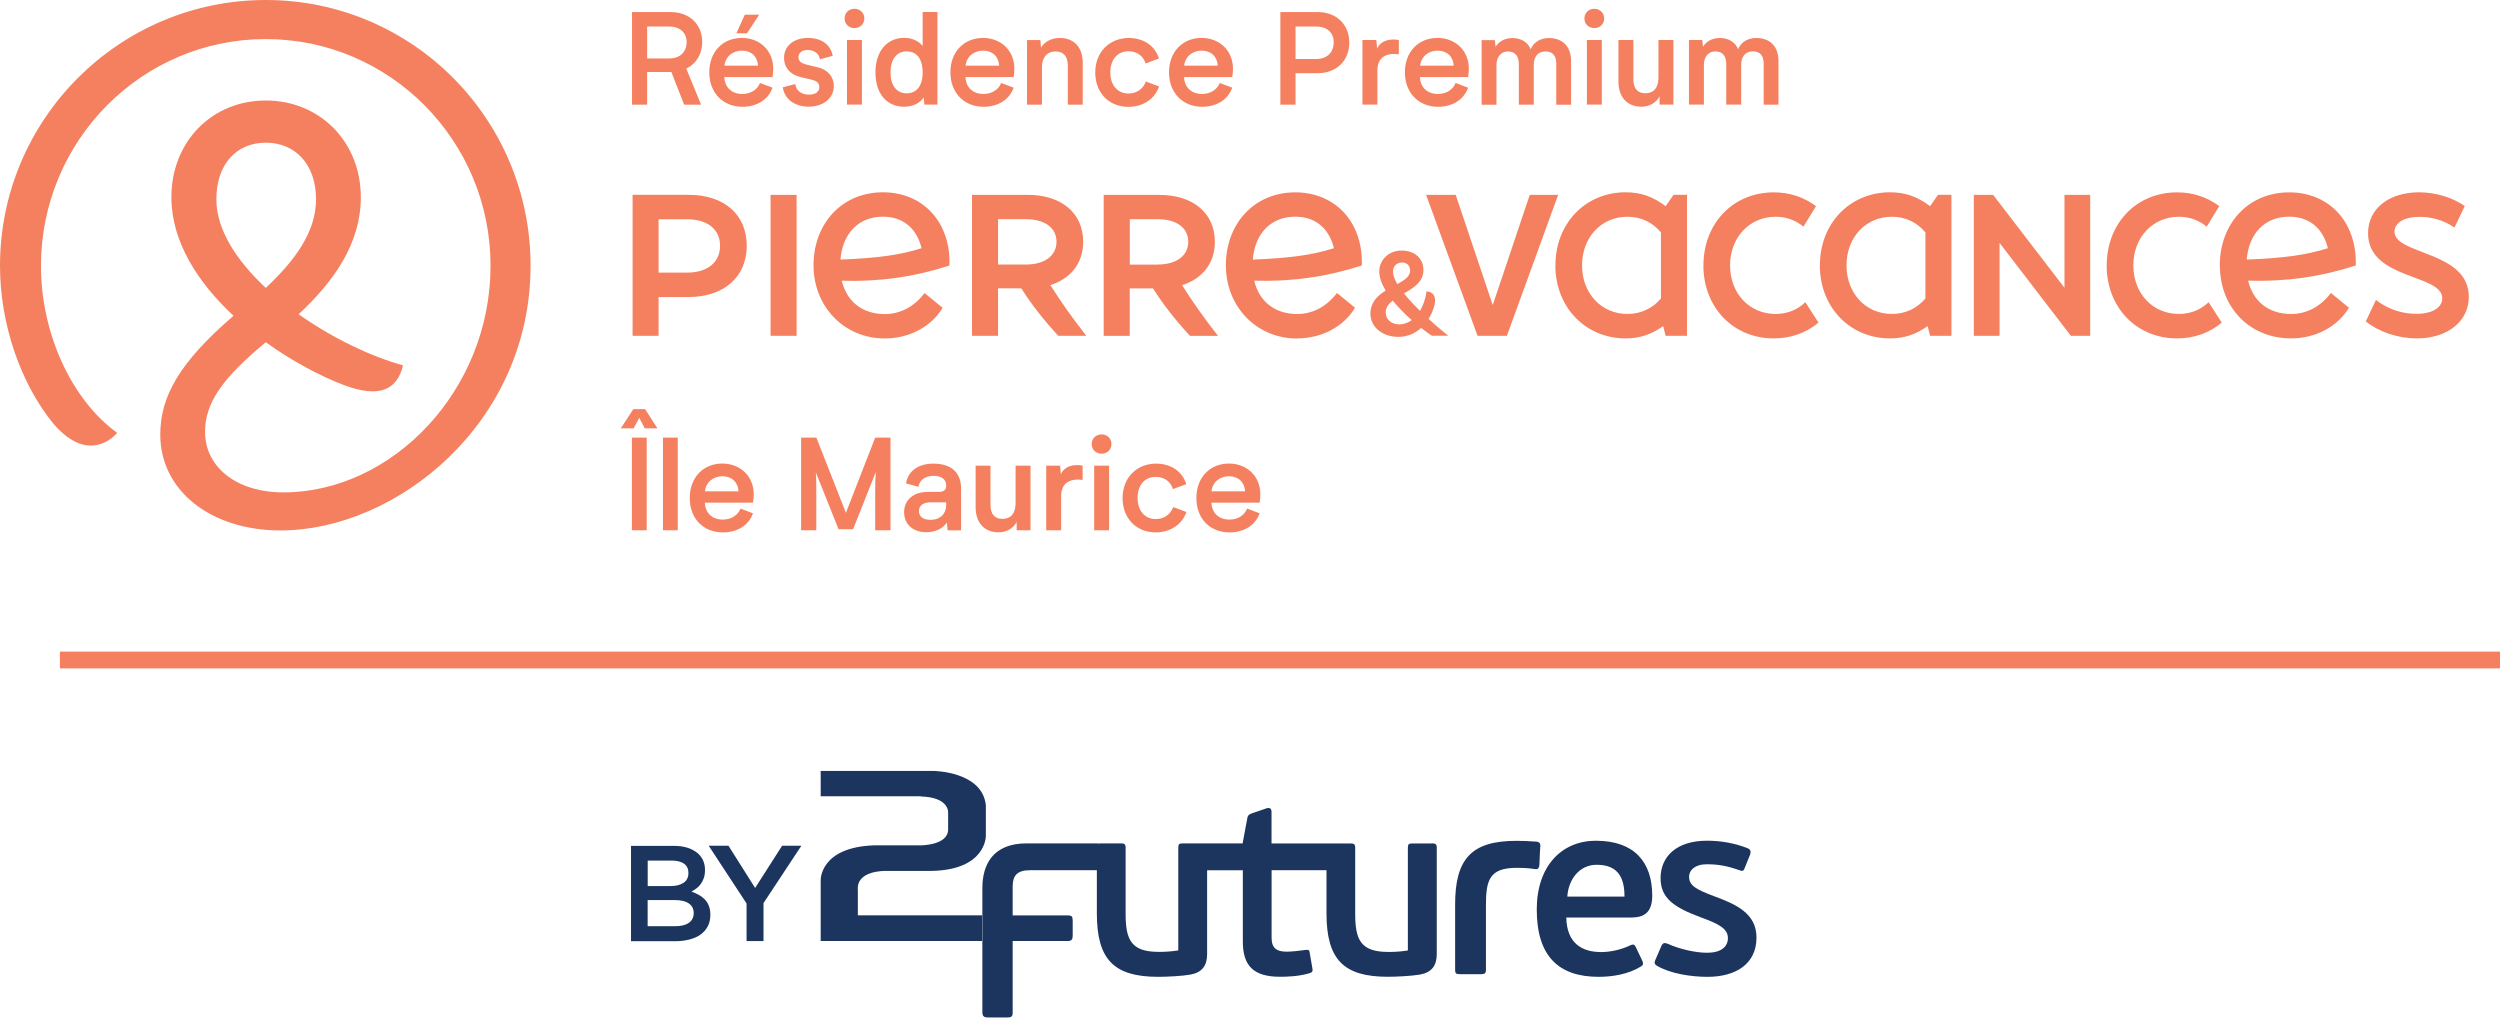
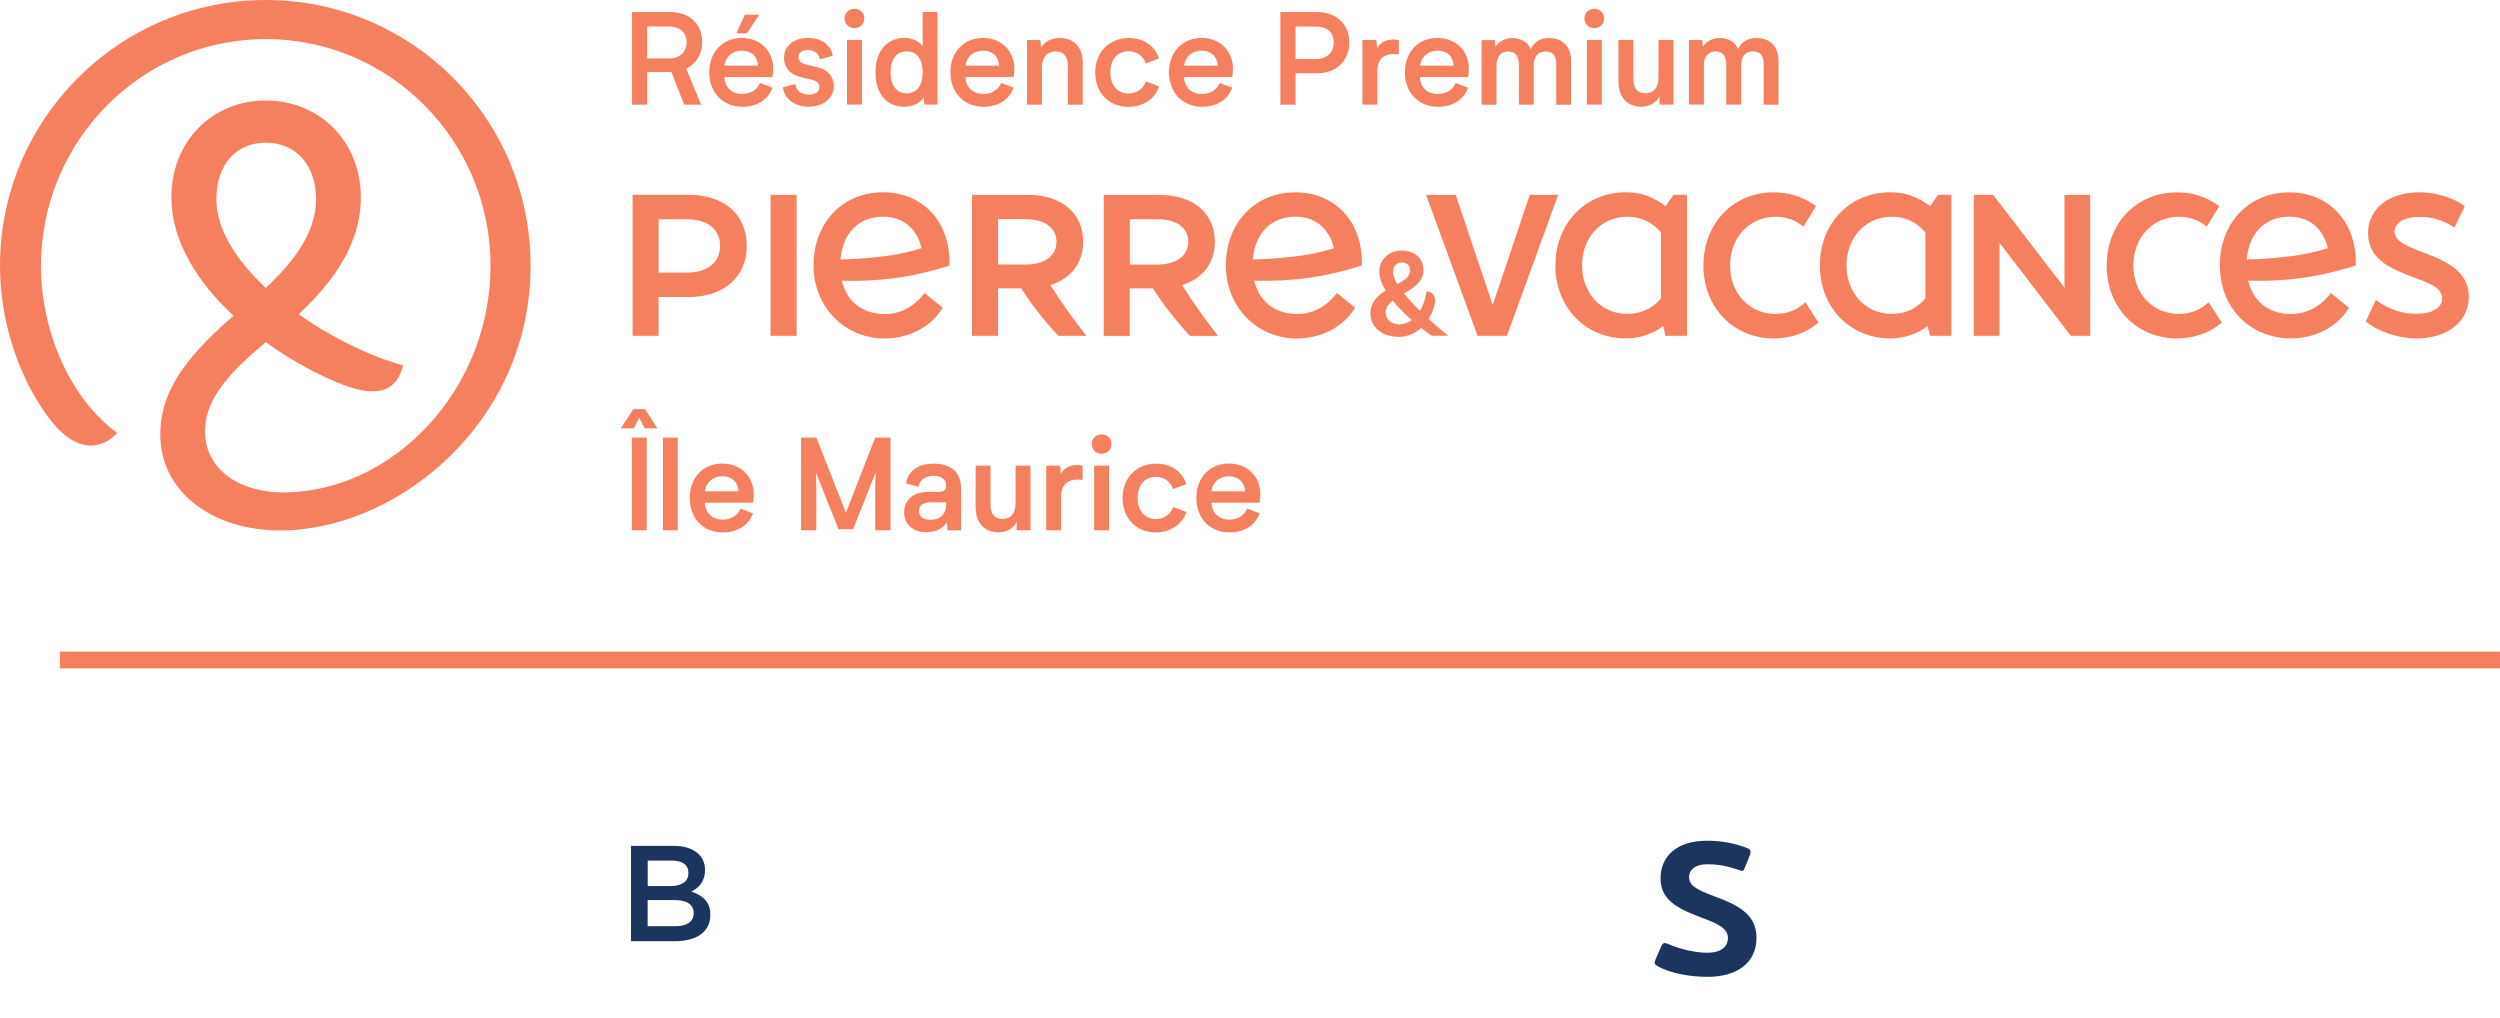
<svg xmlns="http://www.w3.org/2000/svg" id="Layer_2" data-name="Layer 2" viewBox="0 0 393.54 160.18">
  <defs>
    <style>
      .cls-1 {
        fill: #f4805f;
      }

      .cls-2 {
        fill: #1c355e;
      }
    </style>
  </defs>
  <g id="Calque_1" data-name="Calque 1">
    <path class="cls-1" d="M393.54,105.22v-2.65H9.43v2.65h384.11ZM0,41.84c0,9.38,3.38,18.76,8.46,24.92,1.85,2.15,3.85,3.38,5.84,3.38,1.38,0,2.92-.62,4.15-2-7.23-5.23-12-15.69-12-26.3C6.46,22.15,22.3,6.15,41.84,6.15s35.38,16,35.38,35.68-15.53,35.68-32.61,35.68c-7.34,0-12.33-3.95-12.33-9.54,0-4.59,2.77-8.47,9.56-14.1,4.13,2.98,8.5,5.29,12.22,6.72,5.69,2.15,8.46.77,9.38-3.08-5.04-1.38-11.12-4.29-16.43-8.04,5.55-5.17,9.79-11.15,9.79-18.42,0-8.77-6.5-15.23-14.96-15.23s-14.86,6.46-14.86,15.23c0,7.04,4.22,13.48,9.78,18.66-8.51,7.34-11.53,12.67-11.53,18.72,0,8.8,7.96,15.07,18.92,15.07,18.15,0,39.37-16.77,39.37-41.68C83.52,18.76,64.91,0,41.84,0S0,18.76,0,41.84h0ZM34.06,31.38c0-5.54,3.17-8.92,7.78-8.92s7.91,3.38,7.91,8.92c0,5.18-3.4,9.71-7.91,13.94-4.58-4.27-7.78-9.14-7.78-13.94h0ZM99.7,64.4l-1.98,3.03h2.02l.89-1.65.87,1.65h2l-1.96-3.03h-1.83ZM101.8,68.89h-2.33v14.58h2.33v-14.58h0ZM101.87,16.48v-5.15h3.81l2.02,5.15h2.66l-2.33-5.68c1.59-.76,2.51-2.31,2.51-4.18,0-2.74-1.94-4.72-5-4.72h-6.05v14.58h2.39ZM101.87,9.21v-5.03h3.48c1.73,0,2.74,1.01,2.74,2.45s-.93,2.57-2.74,2.57h-3.48ZM103.67,52.86v-6.1h4.72c5.55,0,9.16-3.16,9.16-8.07s-3.56-8.02-9.13-8.02h-8.84v22.19h4.1ZM103.67,42.91v-8.39h4.52c3.18,0,5.16,1.58,5.16,4.17s-1.97,4.22-5.16,4.22h-4.52ZM106.69,68.89h-2.33v14.58h2.33v-14.58h0ZM108.58,78.39c0,3.3,2.18,5.42,5.23,5.42,2.14,0,4.04-1.03,4.72-3.01l-1.96-.74c-.41,1.03-1.42,1.73-2.8,1.73-1.67,0-2.76-1.05-2.82-2.66h7.58c.08-.45.12-.89.12-1.3,0-2.9-2.14-4.86-4.94-4.86-2.99,0-5.13,2.18-5.13,5.42h0ZM110.97,77.34c.14-1.42,1.28-2.37,2.76-2.37s2.45.95,2.53,2.37h-5.29ZM115.91,5.25h1.67l1.94-2.94h-2.27l-1.34,2.94h0ZM116.88,16.81c2.14,0,4.04-1.03,4.72-3.01l-1.96-.74c-.41,1.03-1.42,1.73-2.8,1.73-1.67,0-2.76-1.05-2.82-2.66h7.58c.08-.45.12-.89.12-1.3,0-2.9-2.14-4.86-4.94-4.86-2.99,0-5.13,2.18-5.13,5.42s2.18,5.42,5.23,5.42h0ZM114.04,10.34c.14-1.42,1.28-2.37,2.76-2.37s2.45.95,2.53,2.37h-5.29ZM125.4,30.67h-4.1v22.19h4.1v-22.19h0ZM128.5,68.89h-2.39v14.58h2.39v-5.97c0-1.26,0-2.29-.08-3.15l3.58,8.96h2.29l3.58-9.02c-.08.93-.1,1.96-.1,3.21v5.97h2.41v-14.58h-2.41l-4.61,11.84-4.65-11.84h0ZM125.68,9.02c0-.68.54-1.15,1.48-1.15,1.03,0,1.77.58,1.92,1.46l2-.54c-.29-1.71-1.75-2.82-3.87-2.82-2.31,0-3.79,1.3-3.79,3.15,0,1.3.74,2.57,2.68,3.03l1.81.43c.62.17,1.07.49,1.07,1.13,0,.72-.6,1.19-1.65,1.19-1.17,0-2.02-.64-2.14-1.67l-1.96.51c.23,1.75,1.75,3.05,4.08,3.05s3.95-1.36,3.95-3.25c0-1.44-.93-2.55-2.51-2.94l-1.87-.45c-.7-.19-1.19-.51-1.19-1.13h0ZM135.68,6.3h-2.35v10.17h2.35V6.3h0ZM132.95,2.9c0,.89.68,1.52,1.56,1.52s1.55-.64,1.55-1.52-.68-1.52-1.55-1.52-1.56.64-1.56,1.52h0ZM149.47,41.29c0-6.56-4.34-11.02-10.48-11.02-6.53,0-10.93,5.01-10.93,11.49s4.81,11.52,11.22,11.52c3.9,0,7.37-1.9,9.1-4.83l-2.84-2.32c-1.63,2.15-3.82,3.31-6.26,3.31-3.53,0-5.99-1.97-6.77-5.25,5.82.19,11.4-.59,16.95-2.39v-.49h0ZM145.07,39.07c-3.35,1.07-6.94,1.57-12.77,1.79.33-4.1,2.84-6.75,6.69-6.75,3.12,0,5.31,1.79,6.08,4.96h0ZM145.24,1.89v5.35c-.62-.78-1.65-1.28-2.9-1.28-2.66,0-4.53,2.04-4.53,5.42s1.77,5.42,4.53,5.42c1.28,0,2.43-.51,3.07-1.46l.1,1.13h2.06V1.89h-2.33ZM145.24,11.41c0,2.14-.97,3.28-2.53,3.28s-2.53-1.24-2.53-3.28.95-3.32,2.53-3.32,2.53,1.15,2.53,3.32h0ZM142.32,80.63c0,1.94,1.46,3.15,3.48,3.15,1.44,0,2.62-.56,3.25-1.54l.12,1.24h2.12v-6.57c0-2.35-1.36-3.93-4.37-3.93-2.27,0-3.98,1.11-4.3,3.11l1.96.54c.14-1.03,1.07-1.73,2.37-1.73,1.22,0,2,.54,2,1.52,0,.68-.35,1.01-1.19,1.01h-1.71c-2.27,0-3.73,1.28-3.73,3.21h0ZM144.66,80.45c0-.8.56-1.38,1.87-1.38h2.41v.47c0,1.32-.91,2.29-2.47,2.29-1.15,0-1.81-.49-1.81-1.38h0ZM151.98,12.13h7.58c.08-.45.12-.89.12-1.3,0-2.9-2.14-4.86-4.94-4.86-2.99,0-5.13,2.18-5.13,5.42s2.18,5.42,5.23,5.42c2.14,0,4.04-1.03,4.72-3.01l-1.96-.74c-.41,1.03-1.42,1.73-2.8,1.73-1.67,0-2.76-1.05-2.82-2.66h0ZM152,10.34c.14-1.42,1.28-2.37,2.76-2.37s2.45.95,2.53,2.37h-5.29ZM164.02,16.48v-5.91c0-1.44.72-2.47,2.18-2.47,1.13,0,1.89.7,1.89,2.22v6.16h2.35v-6.57c0-2.37-1.28-3.93-3.6-3.93-1.24,0-2.37.51-2.97,1.52l-.1-1.19h-2.1v10.17h2.35ZM161.76,30.67h-8.75v22.19h4.1v-7.47h3.66c1.57,2.49,3.52,4.98,5.82,7.47h4.42c-2.13-2.69-4.01-5.36-5.66-7.98,3.21-1.02,5.16-3.47,5.16-6.82,0-4.52-3.42-7.39-8.75-7.39h0ZM161.53,34.51c2.94,0,4.78,1.36,4.78,3.54s-1.83,3.59-4.78,3.59h-4.42v-7.14h4.42ZM155.93,73.3h-2.35v6.55c0,2.37,1.32,3.95,3.62,3.95,1.24,0,2.37-.66,2.84-1.65v1.32h2.18v-10.17h-2.35v5.93c0,1.57-.74,2.45-2.06,2.45-1.15,0-1.89-.64-1.89-2.22v-6.16h0ZM166.87,73.3h-2.18v10.17h2.35v-5.33c0-2.16,1.4-2.84,3.38-2.6v-2.25c-1.63-.31-2.99.25-3.42,1.38l-.12-1.38h0ZM171.85,69.9c0,.89.68,1.52,1.56,1.52s1.55-.64,1.55-1.52-.68-1.52-1.55-1.52-1.56.64-1.56,1.52h0ZM174.59,73.3h-2.35v10.17h2.35v-10.17h0ZM176.71,78.41c0,3.23,2.22,5.4,5.21,5.4,2.26,0,4.16-1.22,4.84-3.21l-2.08-.78c-.41,1.13-1.4,1.89-2.76,1.89-1.65,0-2.84-1.26-2.84-3.32s1.13-3.32,2.86-3.32c1.32,0,2.33.72,2.7,1.92l2.1-.78c-.64-2.04-2.47-3.23-4.74-3.23-3.03,0-5.29,2.18-5.29,5.44h0ZM174.78,11.39c0-2,1.13-3.32,2.86-3.32,1.32,0,2.33.72,2.7,1.92l2.1-.78c-.64-2.04-2.47-3.23-4.74-3.23-3.03,0-5.29,2.18-5.29,5.44s2.22,5.4,5.21,5.4c2.27,0,4.16-1.21,4.84-3.21l-2.08-.78c-.41,1.13-1.4,1.89-2.76,1.89-1.65,0-2.84-1.26-2.84-3.32h0ZM181.5,45.4c1.57,2.49,3.52,4.98,5.82,7.47h4.42c-2.13-2.69-4.01-5.36-5.66-7.98,3.21-1.02,5.16-3.47,5.16-6.82,0-4.52-3.42-7.39-8.75-7.39h-8.75v22.19h4.1v-7.47h3.66ZM182.27,41.65h-4.42v-7.14h4.42c2.94,0,4.78,1.36,4.78,3.54s-1.83,3.59-4.78,3.59h0ZM188.33,78.39c0,3.3,2.18,5.42,5.23,5.42,2.14,0,4.04-1.03,4.72-3.01l-1.96-.74c-.41,1.03-1.42,1.73-2.8,1.73-1.67,0-2.76-1.05-2.82-2.66h7.58c.08-.45.12-.89.12-1.3,0-2.9-2.14-4.86-4.94-4.86-2.99,0-5.13,2.18-5.13,5.42h0ZM190.71,77.34c.14-1.42,1.28-2.37,2.76-2.37s2.45.95,2.53,2.37h-5.29ZM186.39,12.13h7.58c.08-.45.12-.89.12-1.3,0-2.9-2.14-4.86-4.94-4.86-2.99,0-5.13,2.18-5.13,5.42s2.18,5.42,5.23,5.42c2.14,0,4.04-1.03,4.72-3.01l-1.96-.74c-.41,1.03-1.42,1.73-2.8,1.73-1.67,0-2.76-1.05-2.82-2.66h0ZM186.41,10.34c.14-1.42,1.28-2.37,2.76-2.37s2.45.95,2.53,2.37h-5.29ZM203.94,16.48v-4.96h3.46c3.07,0,5-2.04,5-4.82s-1.96-4.8-4.98-4.8h-5.87v14.58h2.39ZM203.94,9.29v-5.11h3.25c1.79,0,2.76,1.03,2.76,2.49s-.95,2.62-2.76,2.62h-3.25ZM204.2,53.27c3.9,0,7.37-1.9,9.1-4.83l-2.84-2.32c-1.63,2.15-3.82,3.31-6.26,3.31-3.53,0-5.99-1.97-6.77-5.25,5.82.19,11.4-.59,16.95-2.39v-.49c0-6.56-4.34-11.02-10.48-11.02-6.54,0-10.93,5.01-10.93,11.49s4.81,11.52,11.22,11.52h0ZM197.21,40.86c.33-4.1,2.84-6.75,6.69-6.75,3.12,0,5.31,1.79,6.08,4.96-3.35,1.07-6.94,1.57-12.77,1.79h0ZM216.65,6.3h-2.18v10.17h2.35v-5.33c0-2.16,1.4-2.84,3.38-2.6v-2.24c-1.63-.31-2.99.25-3.42,1.38l-.12-1.38h0ZM215.72,49.32c0,2.32,2.09,3.71,4.39,3.71,1.4,0,2.62-.52,3.6-1.41.72.57,1.33,1,1.7,1.23h2.56c-.35-.29-1.63-1.31-3.09-2.65.35-.56.64-1.19.85-1.88.32-1.02.34-2.33-1.17-2.45-.17,1.21-.54,2.24-1.03,3.06-.9-.88-1.79-1.82-2.52-2.74,1.51-.87,3.06-1.83,3.06-3.68s-1.41-3.07-3.41-3.07c-2.15,0-3.54,1.56-3.54,3.31,0,.95.39,1.97,1.01,2.99-1.28.8-2.4,1.85-2.4,3.58h0ZM219.96,44.72c-.43-.73-.68-1.41-.68-1.99,0-.83.58-1.41,1.43-1.41.77,0,1.26.51,1.26,1.28,0,.93-.88,1.5-2,2.12h0ZM218.13,49.22c0-.8.45-1.39,1.11-1.9.9,1.11,1.97,2.17,2.99,3.07-.6.43-1.26.67-1.94.67-1.22,0-2.15-.73-2.15-1.83h0ZM223.52,12.13h7.58c.08-.45.12-.89.12-1.3,0-2.9-2.14-4.86-4.94-4.86-2.99,0-5.13,2.18-5.13,5.42s2.18,5.42,5.23,5.42c2.14,0,4.04-1.03,4.72-3.01l-1.96-.74c-.41,1.03-1.42,1.73-2.8,1.73-1.67,0-2.76-1.05-2.82-2.66h0ZM223.55,10.34c.14-1.42,1.28-2.37,2.76-2.37s2.45.95,2.53,2.37h-5.29ZM224.49,30.67l8.1,22.19h4.62l8.07-22.19h-4.47l-5.83,17.35-5.83-17.35h-4.66ZM235.57,16.48v-6.24c0-1.28.7-2.14,1.81-2.14.99,0,1.71.58,1.71,2.02v6.36h2.35v-6.28c0-1.26.64-2.1,1.85-2.1,1.03,0,1.69.56,1.69,1.92v6.47h2.33v-6.9c0-2.29-1.36-3.6-3.48-3.6-1.4,0-2.45.7-2.88,1.77-.41-1.09-1.48-1.77-2.88-1.77-1.19,0-2.16.56-2.64,1.38l-.12-1.05h-2.08v10.17h2.35ZM252.15,6.3h-2.35v10.17h2.35V6.3h0ZM249.41,2.9c0,.89.68,1.52,1.57,1.52s1.54-.64,1.54-1.52-.68-1.52-1.54-1.52-1.57.64-1.57,1.52h0ZM261.07,6.3v5.93c0,1.57-.74,2.45-2.06,2.45-1.15,0-1.89-.64-1.89-2.22v-6.16h-2.35v6.55c0,2.37,1.32,3.95,3.63,3.95,1.24,0,2.37-.66,2.84-1.65v1.32h2.18V6.3h-2.35ZM244.84,41.77c0,6.62,4.76,11.5,11.06,11.5,2.22,0,4.01-.6,5.91-1.93l.39,1.52h3.36v-22.19h-2.12l-1.24,1.79c-1.99-1.51-3.91-2.19-6.29-2.19-6.34,0-11.06,4.89-11.06,11.5h0ZM249.04,41.77c0-4.42,3.04-7.65,7.14-7.65,2.13,0,3.96.87,5.28,2.47v10.4c-1.36,1.59-3.18,2.43-5.28,2.43-4.1,0-7.14-3.23-7.14-7.65h0ZM267.95,6.3h-2.08v10.17h2.35v-6.24c0-1.28.7-2.14,1.81-2.14.99,0,1.71.58,1.71,2.02v6.36h2.35v-6.28c0-1.26.64-2.1,1.85-2.1,1.03,0,1.69.56,1.69,1.92v6.47h2.33v-6.9c0-2.29-1.36-3.6-3.48-3.6-1.4,0-2.45.7-2.88,1.77-.41-1.09-1.48-1.77-2.88-1.77-1.19,0-2.16.56-2.64,1.38l-.12-1.05h0ZM268.14,41.77c0,6.62,4.69,11.5,11.08,11.5,2.69,0,5.11-.86,7.04-2.49l-2.07-3.21c-1.26,1.21-2.86,1.85-4.69,1.85-4.12,0-7.16-3.23-7.16-7.65s3.09-7.65,7.16-7.65c1.68,0,3.16.54,4.39,1.56l1.98-3.23c-1.98-1.46-4.2-2.17-6.64-2.17-6.42,0-11.08,4.89-11.08,11.5h0ZM286.47,41.77c0,6.62,4.76,11.5,11.06,11.5,2.22,0,4.01-.6,5.91-1.93l.39,1.52h3.36v-22.19h-2.12l-1.24,1.79c-1.99-1.51-3.91-2.19-6.29-2.19-6.34,0-11.06,4.89-11.06,11.5h0ZM290.67,41.77c0-4.42,3.04-7.65,7.14-7.65,2.13,0,3.96.87,5.28,2.47v10.4c-1.36,1.59-3.18,2.43-5.28,2.43-4.1,0-7.14-3.23-7.14-7.65h0ZM313.75,30.67h-3.04v22.19h4.05v-14.63l11.23,14.63h3.04v-22.19h-4.05v14.63l-11.23-14.63h0ZM331.62,41.77c0,6.62,4.69,11.5,11.08,11.5,2.69,0,5.11-.86,7.04-2.49l-2.07-3.21c-1.26,1.21-2.86,1.85-4.69,1.85-4.12,0-7.16-3.23-7.16-7.65s3.09-7.65,7.16-7.65c1.68,0,3.16.54,4.39,1.56l1.98-3.23c-1.98-1.46-4.2-2.17-6.64-2.17-6.42,0-11.08,4.89-11.08,11.5h0ZM349.44,41.75c0,6.78,4.81,11.52,11.22,11.52,3.9,0,7.37-1.9,9.1-4.83l-2.84-2.32c-1.63,2.15-3.82,3.31-6.26,3.31-3.53,0-5.99-1.97-6.77-5.25,5.82.19,11.4-.59,16.95-2.39v-.49c0-6.56-4.34-11.02-10.48-11.02-6.53,0-10.93,5.01-10.93,11.49h0ZM353.67,40.86c.33-4.1,2.84-6.75,6.69-6.75,3.12,0,5.32,1.79,6.08,4.96-3.35,1.07-6.94,1.57-12.77,1.79h0ZM374.01,47.22l-1.6,3.38c1.97,1.58,4.96,2.67,8.05,2.67,4.81,0,8.17-2.67,8.17-6.54,0-7.28-11.7-6.57-11.7-10.27,0-1.14,1.11-2.32,3.98-2.32,1.56,0,3.58.37,5.46,1.68l1.63-3.38c-1.8-1.28-4.49-2.17-7.21-2.17-4.54,0-8.02,2.44-8.02,6.44,0,7.36,11.68,6.37,11.68,10.25,0,1.31-1.31,2.44-4.1,2.44-1.78,0-4.12-.47-6.32-2.17h0Z" />
    <g>
-       <path class="cls-2" d="M225.41,132.77h-3.05c-.59,0-.74.12-.74.66v16.19c-1.41.23-2.54.23-3.09.23-4.38,0-5.2-1.96-5.2-6.02v-10.4c0-.55-.24-.66-.74-.66h-8.48s-3.95,0-3.95,0v-4.93c0-.59-.27-.7-.7-.63l-2.27.78c-.55.2-.78.31-.86.9l-.7,3.74v.13h-9.41c-.59,0-.74.12-.74.66v16.19c-1.41.23-2.54.23-3.09.23-4.38,0-5.2-1.96-5.2-6.02v-10.4c0-.55-.23-.66-.74-.66h-3.05c-.18,0-.32.01-.42.04-.1-.03-.23-.04-.39-.04h-10.99c-5.32,0-6.96,3.36-6.96,7.04v19.55c0,.66.31.82.9.82h2.97c.7,0,.9-.12.9-.82v-11.22h8.67c.67,0,.78-.31.78-.9v-2.23c0-.71-.12-.9-.78-.9h-8.67v-4.57c0-1.68.7-2.54,2.7-2.54h10.55s0,6.77,0,6.77c0,7.24,2.62,10.01,9.66,10.01,1.37,0,3.76-.12,5.08-.35,1.84-.35,2.62-1.41,2.62-3.25v-13.18h5.62v11.22c0,3.75,1.6,5.55,5.87,5.55.98,0,2.97-.04,4.73-.59.47-.2.39-.43.35-.74l-.43-2.5c-.04-.35-.16-.47-.67-.39-.74.12-2.27.27-2.93.27-1.6,0-2.39-.55-2.39-2.19v-10.64h8.64v6.77c0,7.24,2.62,10.01,9.66,10.01,1.37,0,3.75-.12,5.08-.35,1.84-.35,2.62-1.41,2.62-3.25v-16.74c0-.55-.23-.66-.74-.66" />
      <path class="cls-2" d="M269.88,141.1c-2.9-1.1-3.99-1.68-3.99-3.09,0-.98.86-1.96,2.78-1.96,1.76,0,3.13.23,5.16.94.39.16.63.16.78-.27l.9-2.23c.12-.43.08-.74-.35-.94-2.03-.82-4.26-1.21-6.45-1.21-4.81,0-7.31,2.5-7.31,5.9,0,3.17,2.15,4.62,6.38,6.18,2.78,1.02,4.22,1.76,4.22,3.25,0,1.37-1.09,2.31-3.28,2.31-1.76,0-4.3-.55-6.18-1.41-.59-.23-.78-.12-1.02.35l-.94,2.19c-.23.47-.08.74.28.94,2.19,1.25,5.4,1.72,7.94,1.72,4.38,0,7.7-1.99,7.7-6.18,0-3.83-3.25-5.24-6.61-6.49" />
-       <path class="cls-2" d="M242.33,136.08l.08-1.97.05-.73c.02-.41.08-.68-.41-.86-.08-.02-.17-.04-.29-.04-1.08-.08-2.24-.12-3.04-.12-7.04,0-9.66,2.78-9.66,10.01v10.32c0,.55.16.66.74.66h3.37c.51,0,.74-.12.74-.66v-10.06c0-4.07.5-6.02,4.88-6.02.52,0,1.57,0,2.87.2.28.05.62.03.67-.73" />
-       <path class="cls-2" d="M251.26,132.34c-5.44,0-9.35,3.99-9.35,10.83,0,7.35,3.44,10.6,9.74,10.6,2.11,0,4.65-.39,6.61-1.6.39-.2.47-.47.28-.9l-1.06-2.23c-.2-.39-.39-.43-.86-.23-1.17.59-2.93,1.06-4.58,1.06-3.01,0-5.4-1.37-5.48-5.44h10.4c1.76-.04,3.13-.71,3.13-3.44,0-5.32-2.86-8.64-8.84-8.64M246.72,141.14c.16-2.62,1.84-5.01,4.62-5.01,3.52,0,4.38,2.23,4.38,5.01h-9Z" />
-       <path class="cls-2" d="M144.97,125.38c4.45.12,4.28,2.5,4.28,2.5v2.68c0,2.55-4.36,2.51-4.36,2.51h-7.34c-8.52.32-8.36,5.49-8.36,5.49v9.57h25.42v-4.04h-19.57v-3.99c-.28-3.13,4.37-3,4.37-3h7.09c8.78-.11,8.69-5.52,8.69-5.52v-4.79c-.51-5.35-8.2-5.43-8.2-5.43h-17.8v3.99h15.78Z" />
    </g>
    <g>
      <path class="cls-2" d="M109.65,134.16c.89.69,1.33,1.63,1.33,2.81,0,.46-.06.87-.18,1.22-.12.36-.28.67-.47.94-.19.27-.42.5-.68.7s-.53.37-.8.52c.44.16.84.34,1.21.55s.67.45.94.74c.26.28.46.62.61,1.02.14.39.21.85.21,1.36,0,.67-.13,1.26-.4,1.78-.26.51-.64.95-1.12,1.3s-1.07.61-1.76.79c-.69.18-1.44.27-2.27.27h-6.94v-15.01h6.72c1.51,0,2.71.34,3.6,1.03ZM107.6,138.97c.51-.34.77-.86.77-1.56,0-.62-.22-1.1-.67-1.43-.45-.34-1.1-.51-1.96-.51h-3.78v4.01h3.59c.86,0,1.54-.17,2.05-.51ZM108.43,145.27c.51-.35.77-.87.77-1.55,0-.64-.25-1.14-.76-1.5-.51-.36-1.28-.54-2.32-.54h-4.17v4.12h4.36c.9,0,1.6-.17,2.12-.53Z" />
-       <path class="cls-2" d="M120.18,148.14h-2.66v-5.92l-5.96-9.09h3.11l4.2,6.65,4.25-6.65h3.03l-5.96,9.03v5.98Z" />
    </g>
  </g>
</svg>